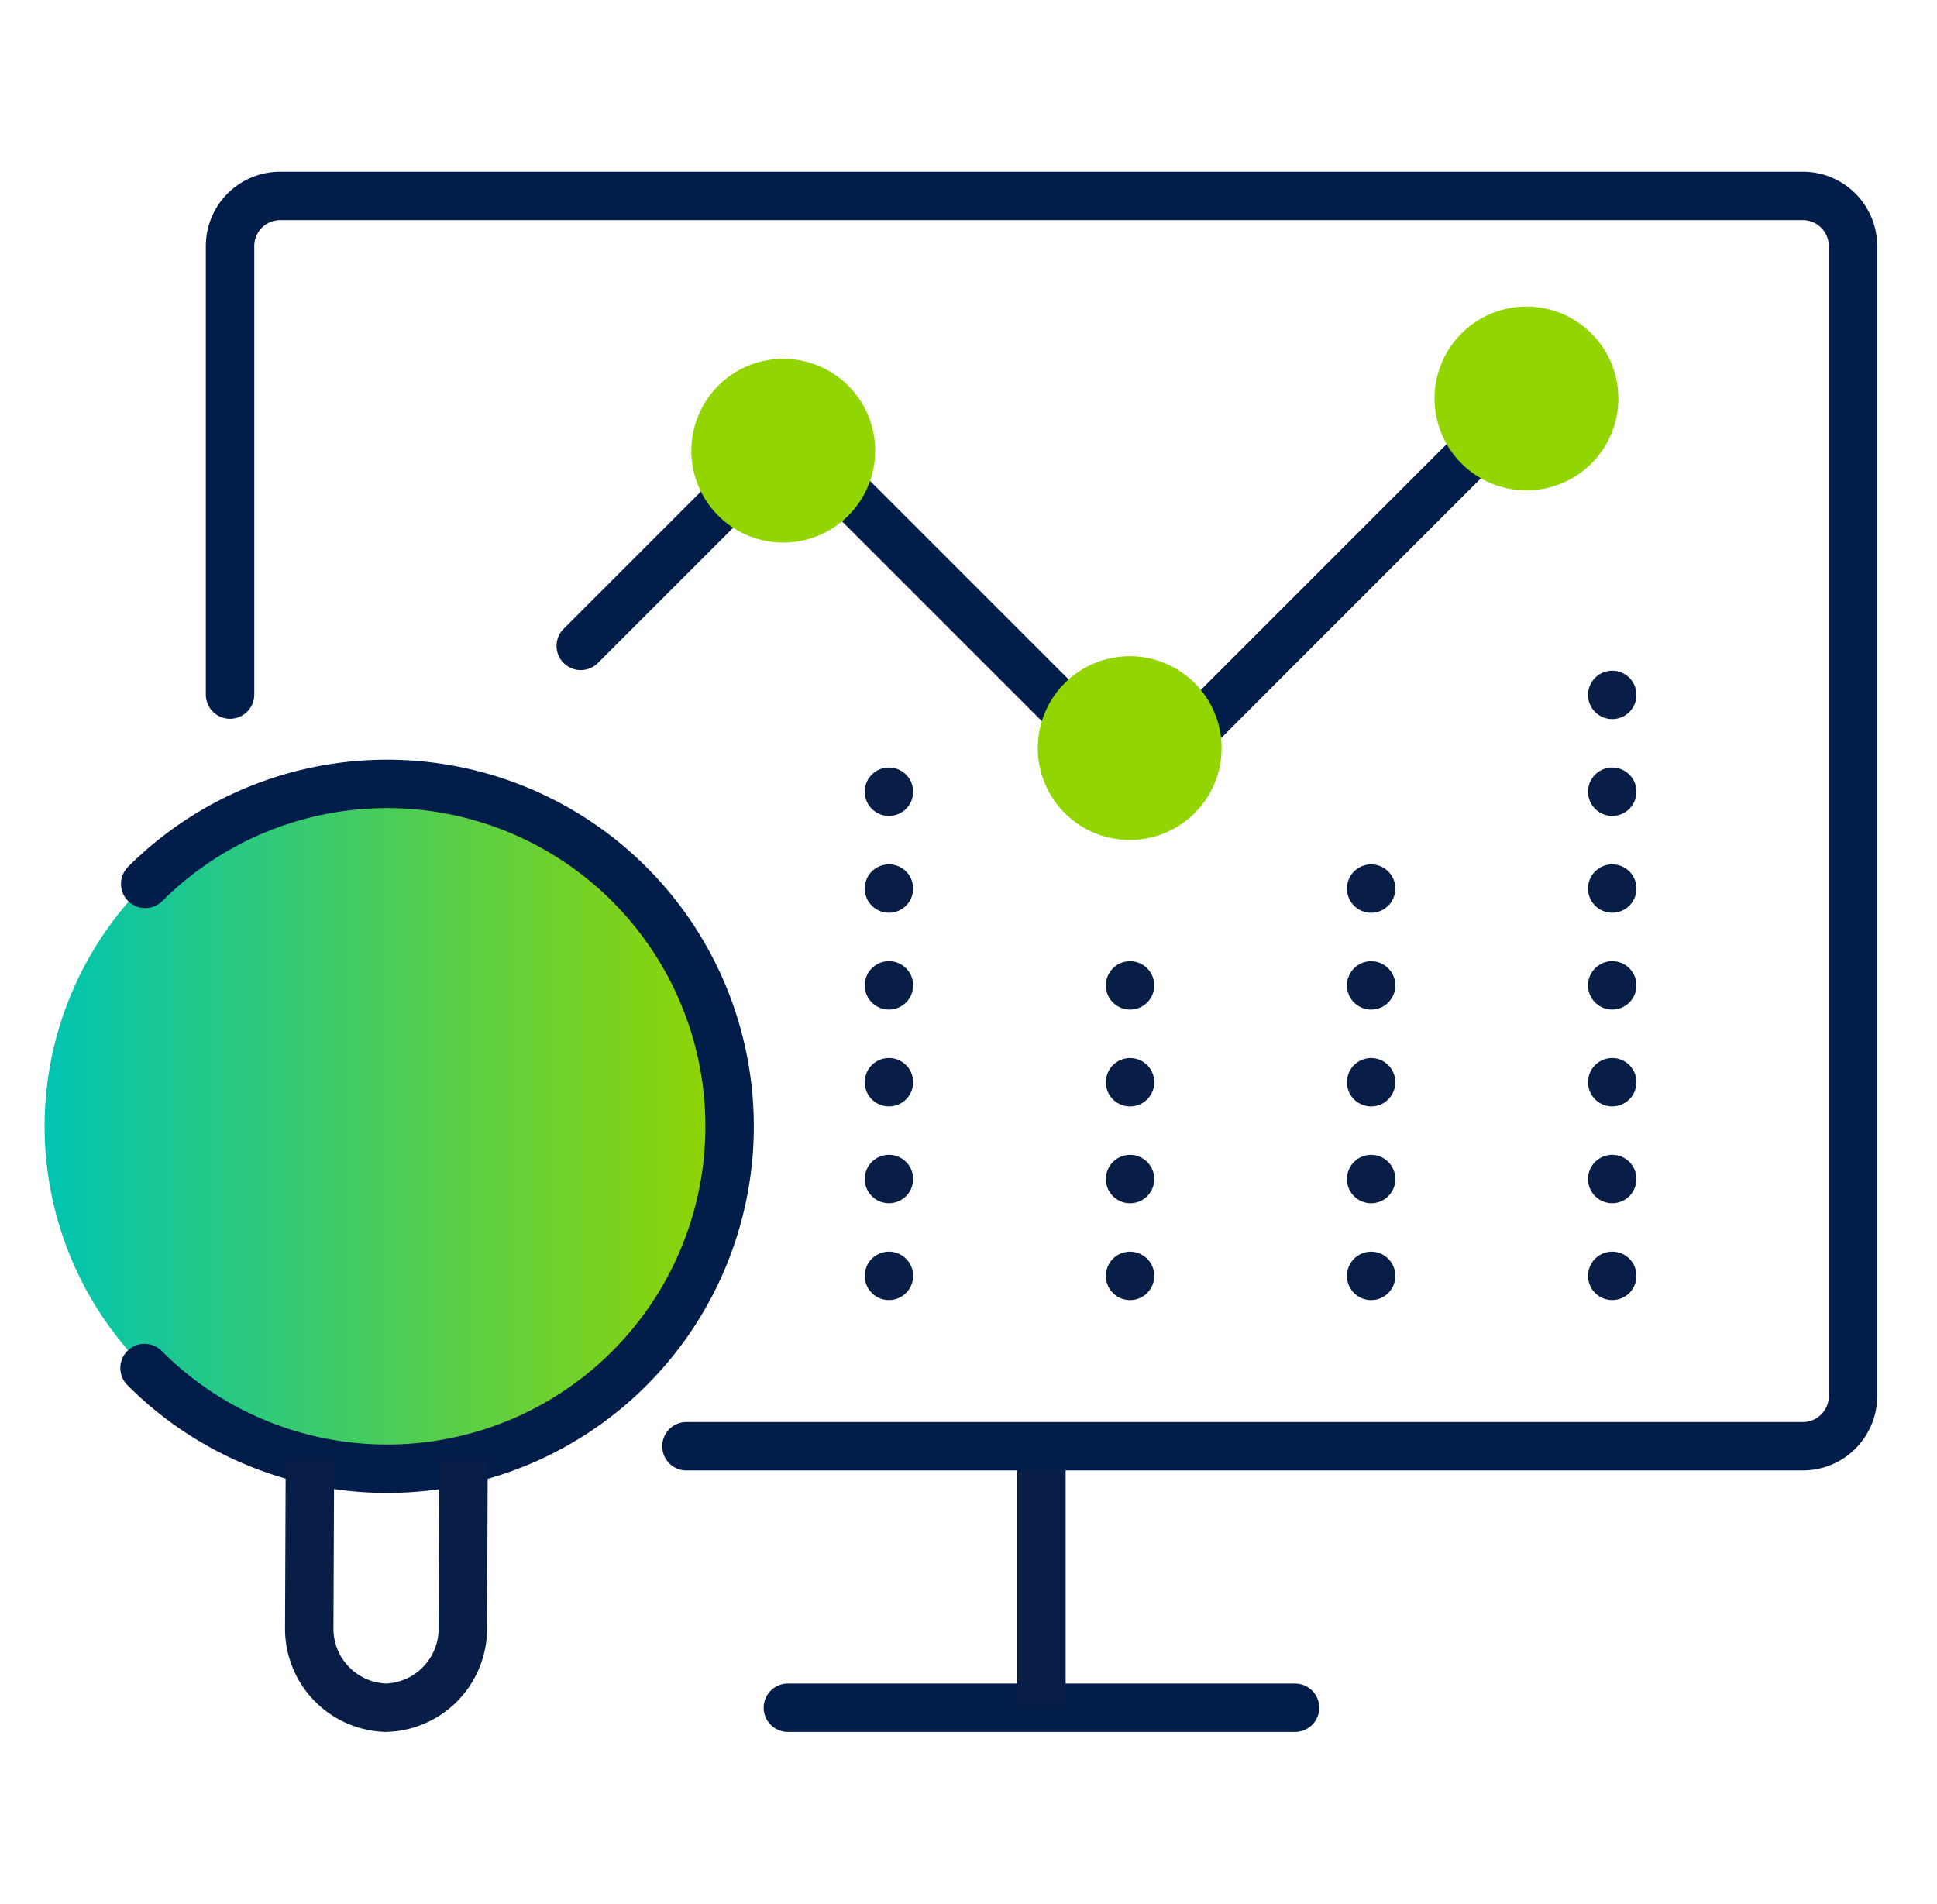
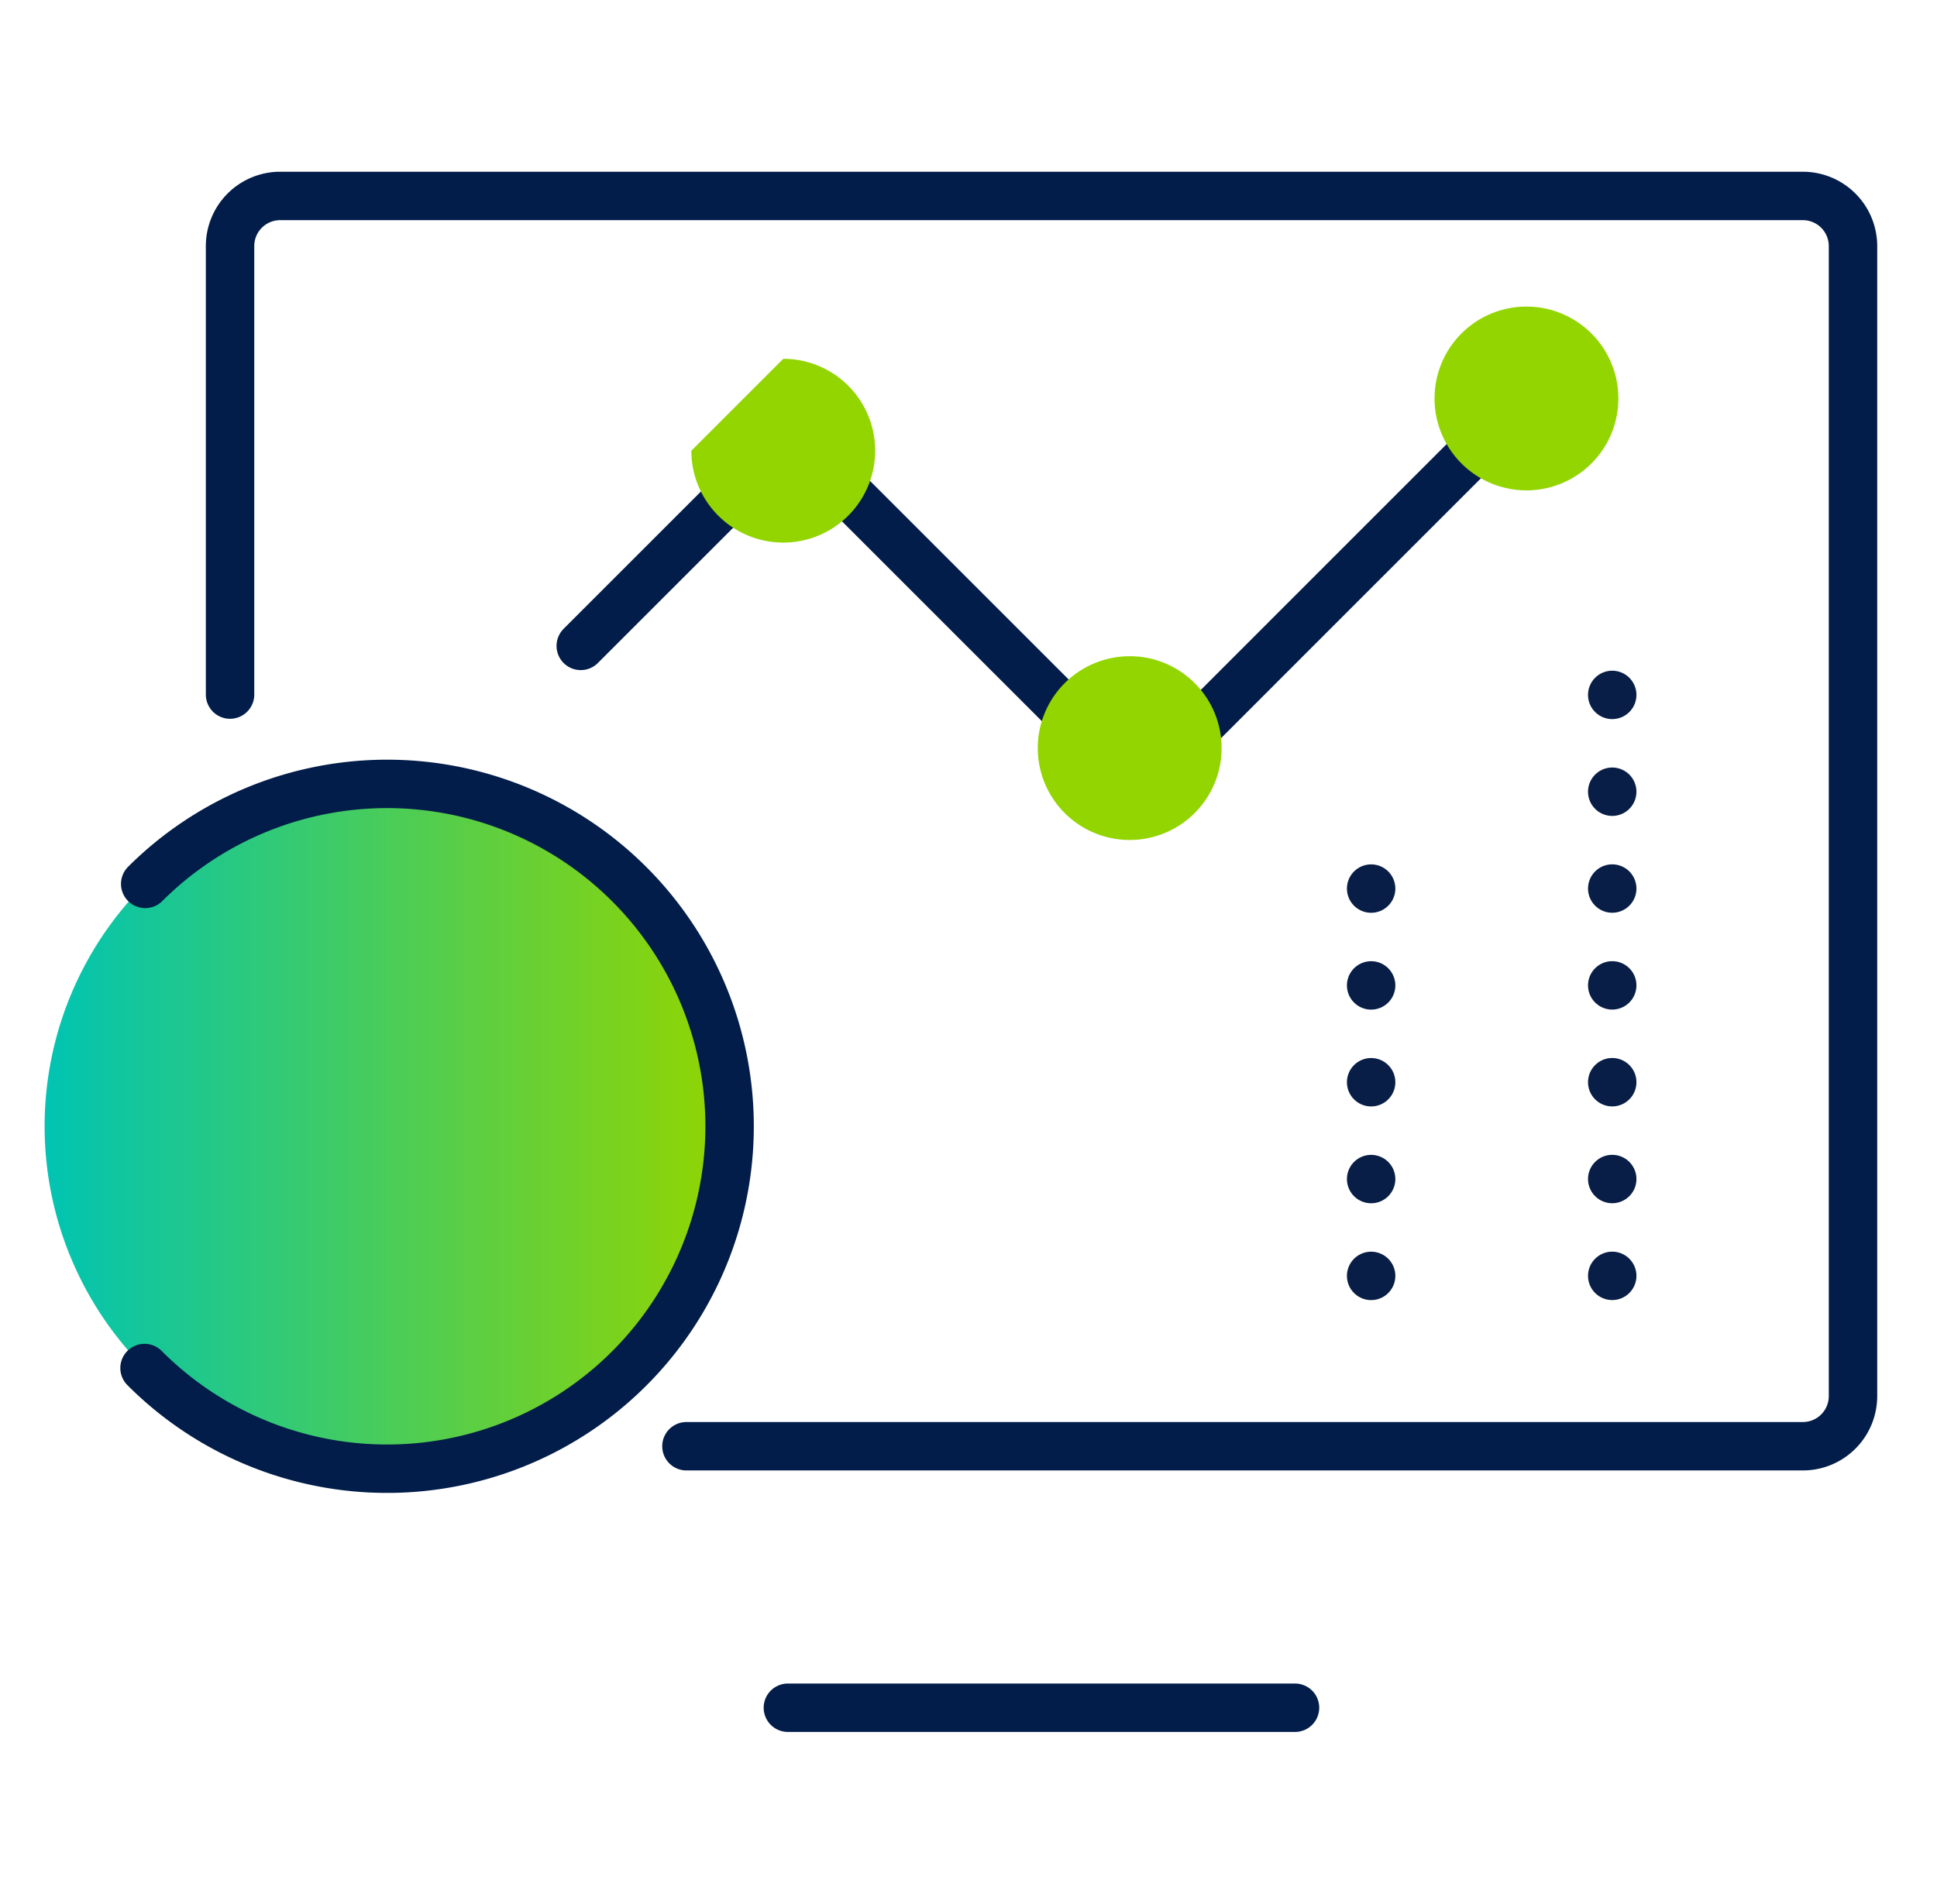
<svg xmlns="http://www.w3.org/2000/svg" xmlns:xlink="http://www.w3.org/1999/xlink" width="60" height="59" viewBox="0 0 60 59">
  <defs>
    <clipPath id="clip-path">
      <rect id="Rectangle_16775" data-name="Rectangle 16775" width="60" height="59" transform="translate(0 0.353)" />
    </clipPath>
    <linearGradient id="linear-gradient" y1="0.5" x2="1" y2="0.5" gradientUnits="objectBoundingBox">
      <stop offset="0" stop-color="#00c4b3" />
      <stop offset="1" stop-color="#93d500" />
    </linearGradient>
    <linearGradient id="linear-gradient-2" x1="-5.277" y1="11.844" x2="-5.259" y2="11.844" xlink:href="#linear-gradient" />
  </defs>
  <g id="data" transform="translate(0 -0.353)" clip-path="url(#clip-path)">
    <g id="Group_18224" data-name="Group 18224" transform="translate(1.38 6.424)">
      <path id="Path_1" data-name="Path 1" d="M451.85,902.535a10.609,10.609,0,1,1-.021,15A10.609,10.609,0,0,1,451.85,902.535Z" transform="translate(-448.732 -881.22)" fill="url(#linear-gradient)" />
      <path id="Path_2" data-name="Path 2" d="M483.391,942.524H499.1" transform="translate(-460.366 -895.684)" fill="none" stroke="#021d49" stroke-linecap="round" stroke-linejoin="round" stroke-width="1.5" />
-       <line id="Line_1" data-name="Line 1" y1="8.099" transform="translate(30.879 38.741)" fill="none" stroke="#081e46" stroke-linejoin="round" stroke-width="1.5" />
      <path id="Path_3" data-name="Path 3" d="M457.381,887.464V873.569a1.553,1.553,0,0,1,1.553-1.554H506.1a1.554,1.554,0,0,1,1.553,1.554V909.2a1.553,1.553,0,0,1-1.553,1.553H471.518" transform="translate(-451.635 -872.015)" fill="none" stroke="#021d49" stroke-linecap="round" stroke-linejoin="round" stroke-width="1.5" />
      <path id="Path_4" data-name="Path 4" d="M453.415,902.535a10.609,10.609,0,1,1-.021,15" transform="translate(-450.297 -881.22)" fill="none" stroke="#021d49" stroke-linecap="round" stroke-linejoin="round" stroke-width="1.5" />
-       <path id="Path_5" data-name="Path 5" d="M465.853,930.977l-.021,5.211a2.451,2.451,0,0,1-2.382,2.458h0a2.449,2.449,0,0,1-2.376-2.464l.021-5.212" transform="translate(-452.875 -891.806)" fill="none" stroke="#081e46" stroke-linejoin="round" stroke-width="1.5" />
      <path id="Path_6" data-name="Path 6" d="M477.733,894.126l6.506-6.506,10.816,10.816,11.973-11.976" transform="translate(-461.124 -880.185)" fill="none" stroke="#021d49" stroke-linecap="round" stroke-linejoin="round" stroke-width="1.5" />
-       <line id="Line_2" data-name="Line 2" y1="17.636" transform="translate(26.155 15.823)" fill="none" stroke="#081e46" stroke-linecap="round" stroke-linejoin="round" stroke-width="1.5" stroke-dasharray="0 3" />
-       <line id="Line_3" data-name="Line 3" y1="9.665" transform="translate(33.624 23.795)" fill="none" stroke="#081e46" stroke-linecap="round" stroke-linejoin="round" stroke-width="1.5" stroke-dasharray="0 3" />
      <line id="Line_4" data-name="Line 4" y1="14.315" transform="translate(41.092 19.145)" fill="none" stroke="#081e46" stroke-linecap="round" stroke-linejoin="round" stroke-width="1.5" stroke-dasharray="0 3" />
      <line id="Line_5" data-name="Line 5" y1="19.629" transform="translate(48.56 13.83)" fill="none" stroke="#081e46" stroke-linecap="round" stroke-linejoin="round" stroke-width="1.5" stroke-dasharray="0 3" />
-       <path id="Path_8252" data-name="Path 8252" d="M485.738,883.793a2.847,2.847,0,1,1-2.847,2.847A2.847,2.847,0,0,1,485.738,883.793Zm23.021-1.618a2.847,2.847,0,1,1-2.847,2.847A2.847,2.847,0,0,1,508.759,882.175Zm-12.29,10.832a2.847,2.847,0,1,1-2.847,2.847h0a2.848,2.848,0,0,1,2.845-2.846Z" transform="translate(-462.856 -878.747)" fill="url(#linear-gradient-2)" />
+       <path id="Path_8252" data-name="Path 8252" d="M485.738,883.793a2.847,2.847,0,1,1-2.847,2.847Zm23.021-1.618a2.847,2.847,0,1,1-2.847,2.847A2.847,2.847,0,0,1,508.759,882.175Zm-12.29,10.832a2.847,2.847,0,1,1-2.847,2.847h0a2.848,2.848,0,0,1,2.845-2.846Z" transform="translate(-462.856 -878.747)" fill="url(#linear-gradient-2)" />
    </g>
  </g>
</svg>